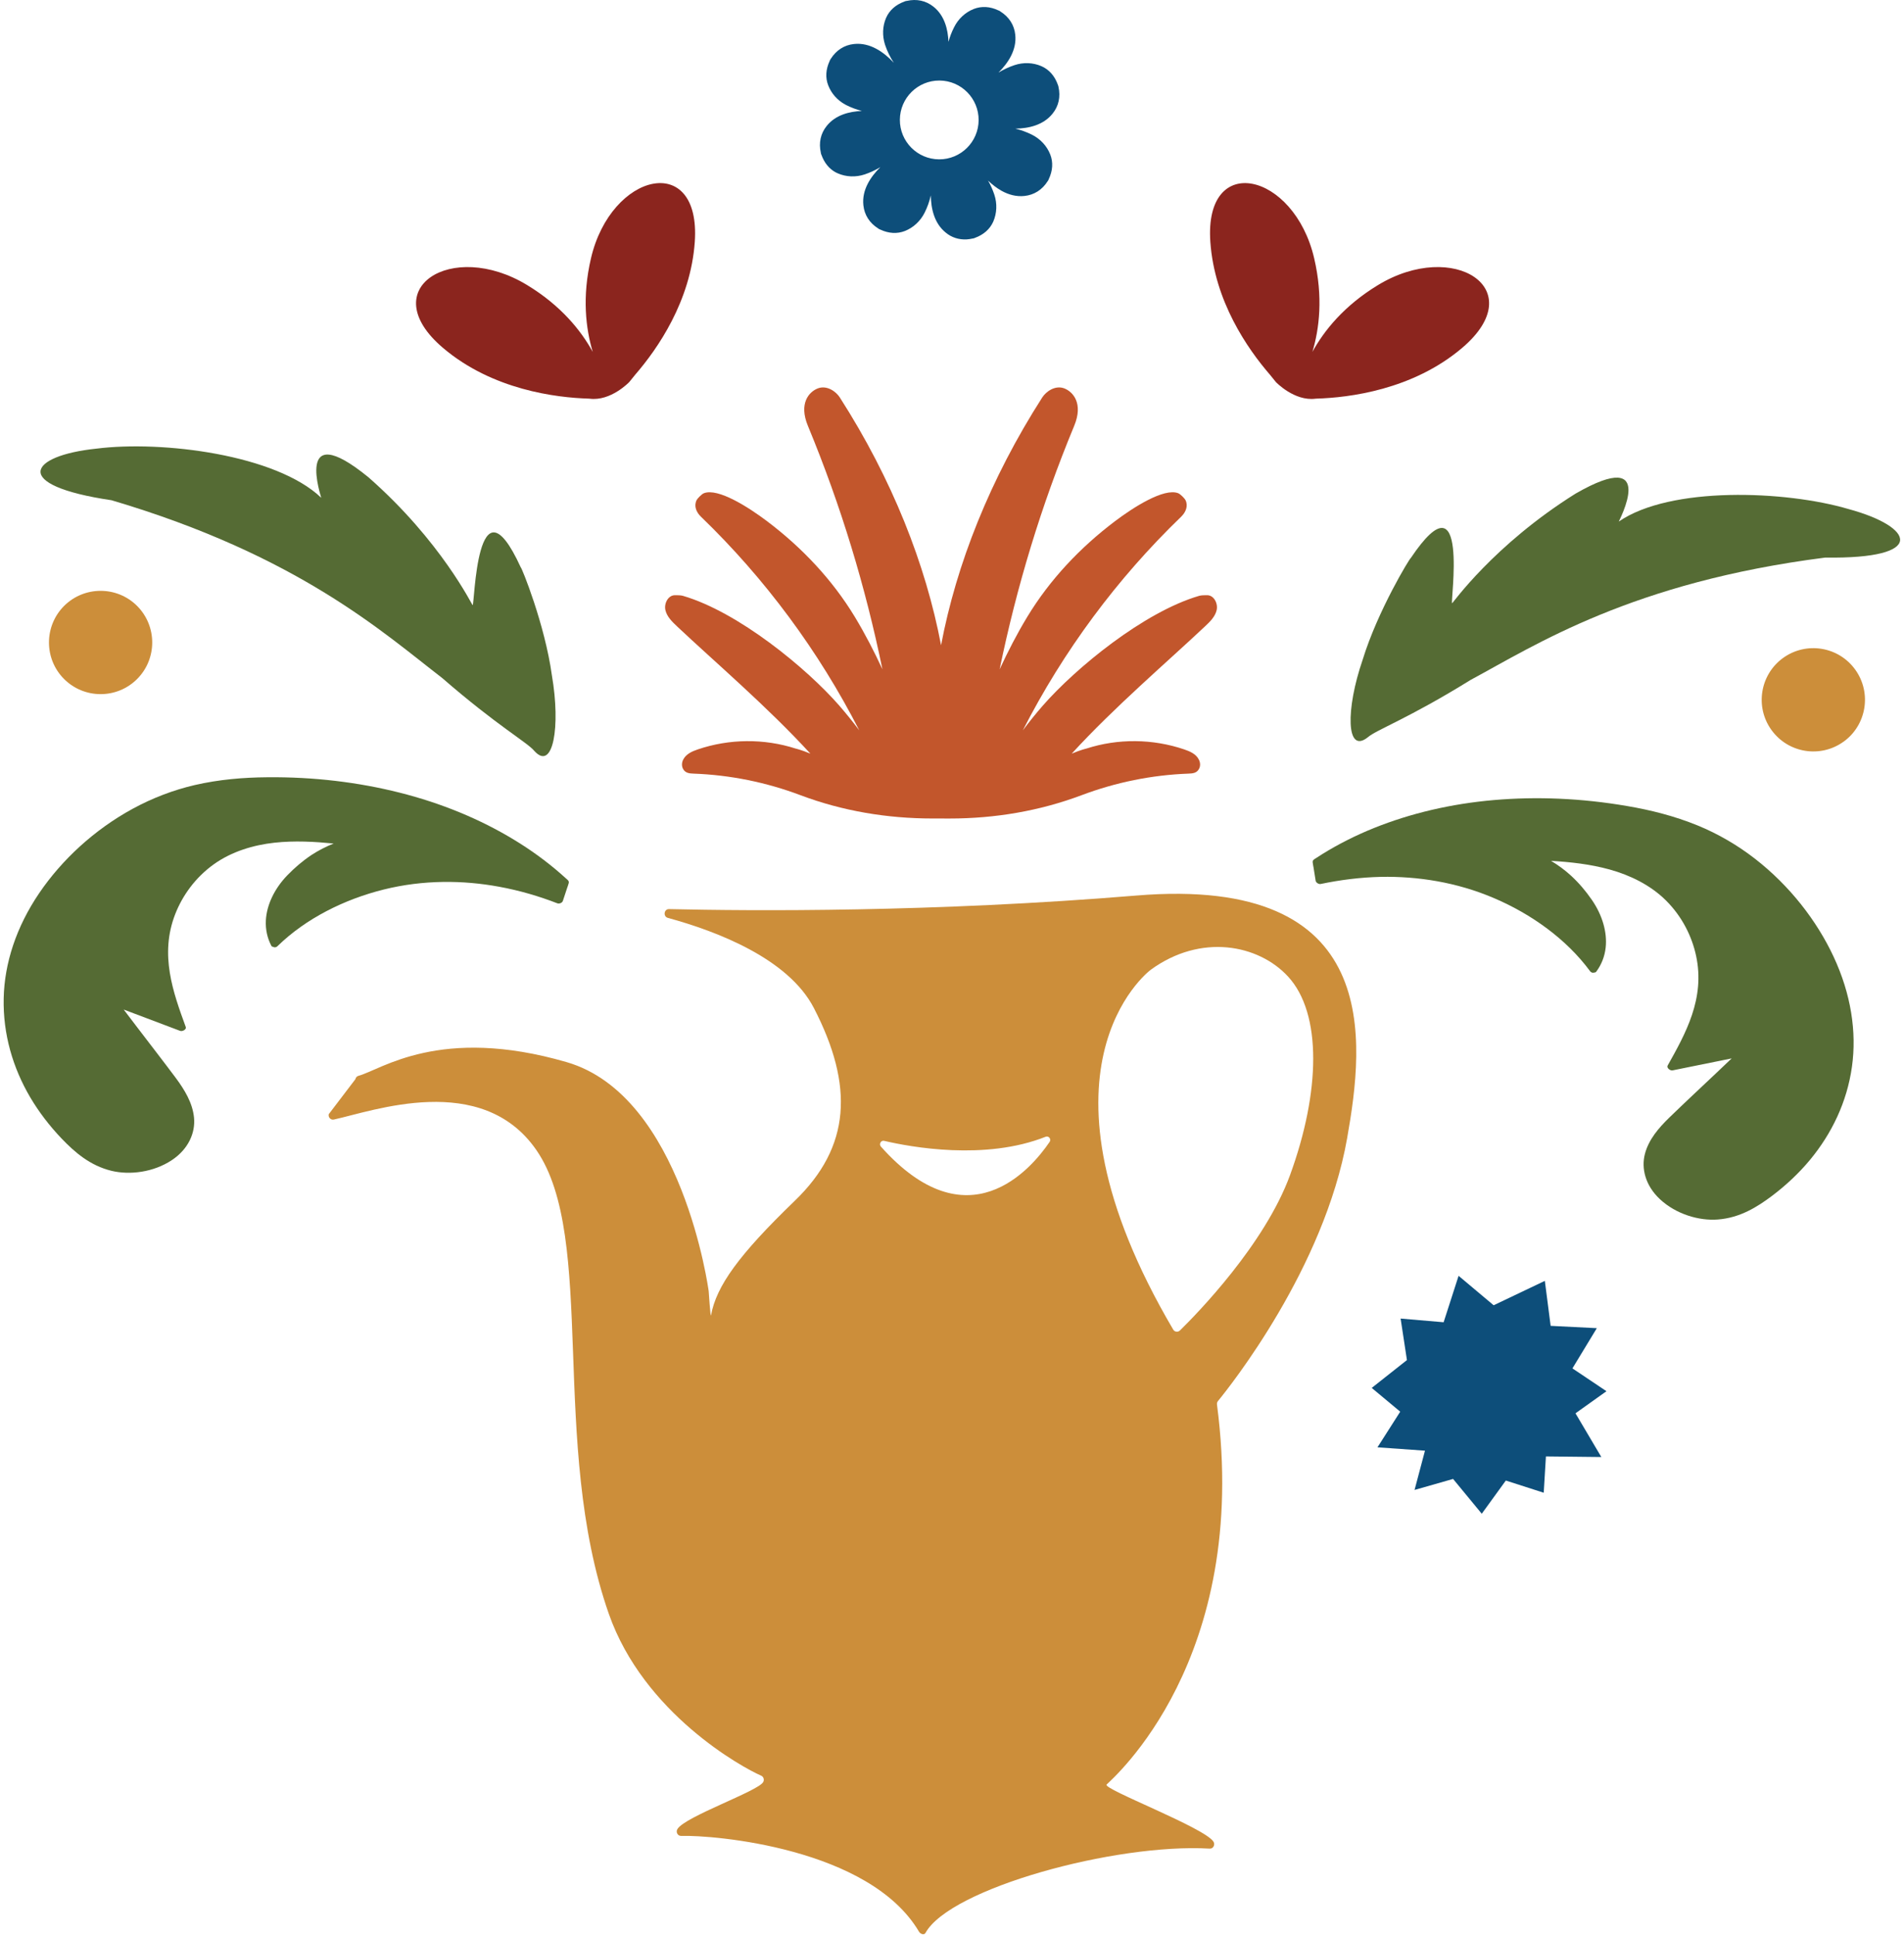
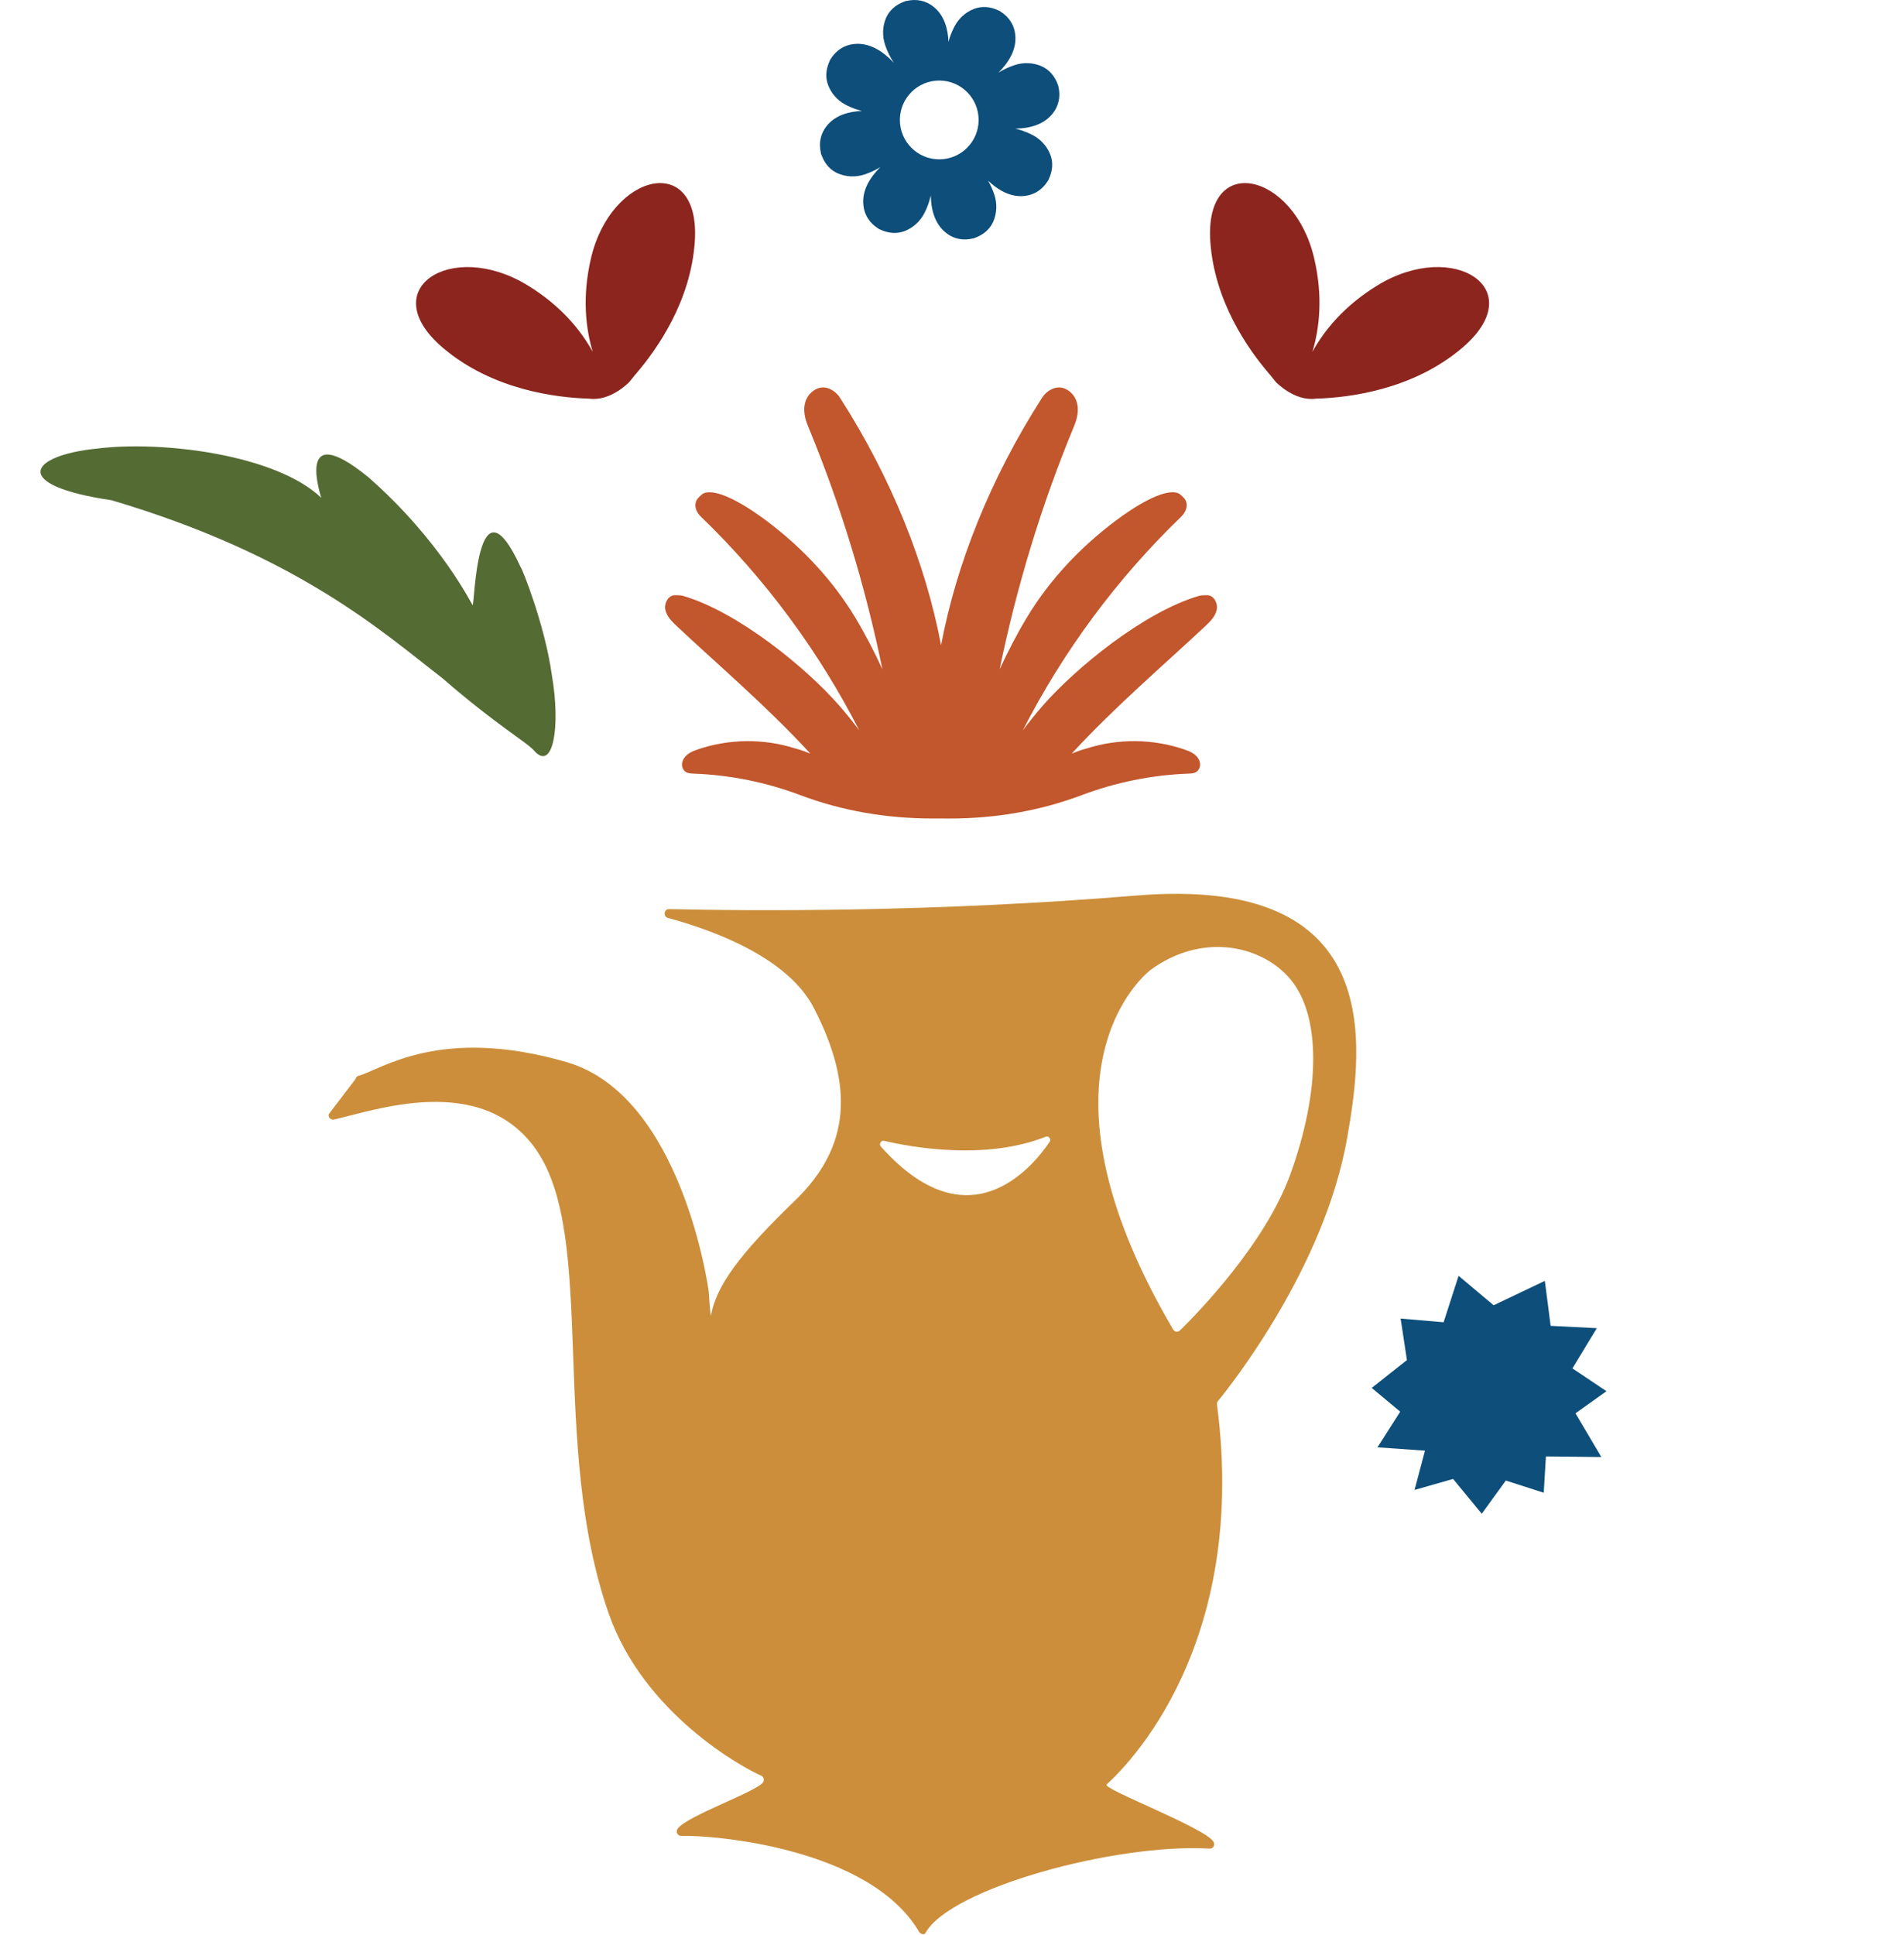
<svg xmlns="http://www.w3.org/2000/svg" width="63" height="64" viewBox="0 0 63 64" fill="none">
  <path d="M52.029 45.265L52.836 43.935L51.308 43.858L51.116 42.37L49.422 43.177L48.262 42.203L47.767 43.739L46.344 43.617L46.553 44.99L45.388 45.911L46.331 46.697L45.578 47.876L47.15 47.987L46.805 49.286L48.08 48.922L49.029 50.073L49.825 48.975L51.079 49.378L51.152 48.177L52.985 48.197L52.13 46.751L53.155 46.02L52.029 45.265Z" fill="#0D4E7A" />
  <path d="M17.443 9.43C18.567 10.113 19.228 10.939 19.613 11.64C19.383 10.874 19.255 9.825 19.554 8.545C20.218 5.692 23.198 5.007 22.989 8.003C22.852 9.961 21.762 11.535 21.021 12.391L20.819 12.64C20.819 12.64 20.209 13.28 19.508 13.188L19.477 13.186C18.414 13.154 16.295 12.902 14.652 11.503C12.366 9.556 14.941 7.909 17.443 9.43Z" fill="#8B251E" />
  <path d="M45.595 9.43C44.471 10.113 43.81 10.939 43.425 11.64C43.655 10.874 43.783 9.825 43.484 8.545C42.82 5.692 39.839 5.007 40.048 8.003C40.186 9.961 41.276 11.535 42.017 12.391L42.219 12.64C42.219 12.64 42.829 13.28 43.529 13.188L43.561 13.186C44.624 13.154 46.743 12.902 48.386 11.503C50.672 9.556 48.097 7.909 45.595 9.43Z" fill="#8B251E" />
  <path d="M31.425 27.076C32.914 27.076 34.397 26.828 35.789 26.304C36.919 25.878 38.117 25.635 39.322 25.591C39.454 25.585 39.598 25.58 39.675 25.431C39.723 25.34 39.718 25.229 39.672 25.135C39.58 24.943 39.377 24.855 39.184 24.79C38.145 24.436 36.992 24.424 35.948 24.762C35.948 24.762 35.764 24.802 35.461 24.93C36.874 23.386 38.635 21.885 39.867 20.724C40.03 20.571 40.204 20.405 40.256 20.186C40.308 19.967 40.17 19.689 39.944 19.689C39.867 19.689 39.755 19.688 39.68 19.709C37.846 20.244 35.587 22.102 34.502 23.344C34.271 23.61 34.051 23.882 33.843 24.16C35.184 21.538 36.961 19.137 39.082 17.093C39.237 16.942 39.321 16.737 39.226 16.543C39.201 16.49 39.058 16.344 38.984 16.315C38.514 16.132 37.499 16.784 36.897 17.238C35.742 18.11 34.737 19.171 33.988 20.409C33.649 20.968 33.352 21.548 33.076 22.14C33.642 19.401 34.445 16.736 35.543 14.087C35.85 13.348 35.509 12.961 35.212 12.846C34.911 12.735 34.611 12.953 34.487 13.146C32.757 15.844 31.643 18.672 31.138 21.344C30.632 18.672 29.517 15.844 27.787 13.146C27.664 12.953 27.363 12.735 27.064 12.846C26.764 12.961 26.425 13.348 26.732 14.087C27.829 16.736 28.634 19.401 29.198 22.14C28.924 21.548 28.624 20.968 28.287 20.409C27.538 19.172 26.533 18.11 25.377 17.238C24.775 16.784 23.76 16.132 23.291 16.315C23.217 16.344 23.074 16.492 23.05 16.543C22.954 16.737 23.037 16.942 23.192 17.091C25.314 19.137 27.09 21.538 28.432 24.16C28.223 23.882 28.004 23.61 27.773 23.344C26.689 22.102 24.429 20.244 22.595 19.709C22.52 19.688 22.408 19.689 22.331 19.689C22.105 19.689 21.965 19.967 22.018 20.186C22.07 20.405 22.245 20.571 22.408 20.725C23.639 21.885 25.401 23.386 26.814 24.93C26.511 24.803 26.326 24.762 26.326 24.762C25.282 24.425 24.13 24.436 23.091 24.789C22.897 24.854 22.696 24.943 22.602 25.135C22.557 25.229 22.552 25.34 22.599 25.431C22.677 25.58 22.82 25.585 22.953 25.591C24.159 25.635 25.356 25.878 26.485 26.304C27.879 26.829 29.361 27.075 30.85 27.075L31.425 27.076Z" fill="#C2562C" />
  <path d="M39.04 44.011C38.975 44.076 38.866 44.062 38.819 43.981C33.784 35.42 37.965 32.16 38.079 32.077C39.734 30.873 41.637 31.239 42.618 32.302C43.751 33.53 43.686 36.129 42.686 38.869C41.846 41.168 39.603 43.462 39.041 44.012M34.731 37.772C34.104 38.693 32.014 41.142 29.148 37.929C29.075 37.847 29.148 37.715 29.253 37.738C30.141 37.946 32.602 38.397 34.6 37.602C34.701 37.563 34.791 37.681 34.731 37.772ZM44.574 37.653C45.142 34.439 45.789 28.945 37.597 29.624C30.892 30.179 24.89 30.136 22.138 30.072C21.968 30.068 21.934 30.319 22.099 30.363C23.7 30.8 26.082 31.701 26.931 33.347C28.257 35.916 28.153 37.934 26.298 39.721C24.445 41.508 23.703 42.54 23.526 43.509C23.508 43.607 23.449 42.71 23.449 42.71C23.449 42.71 22.587 36.248 18.749 35.134C14.553 33.916 12.608 35.388 11.862 35.587C11.81 35.6 11.77 35.644 11.759 35.699L10.877 36.857C10.855 36.961 10.944 37.055 11.044 37.034C12.32 36.76 15.938 35.422 17.749 38.045C19.756 40.955 18.172 47.742 20.143 53.379C21.297 56.678 24.569 58.473 25.185 58.737C25.266 58.772 25.297 58.873 25.252 58.951C25.074 59.254 22.676 60.087 22.417 60.5C22.352 60.601 22.422 60.734 22.537 60.73C23.602 60.697 28.771 61.121 30.41 63.901C30.456 63.978 30.58 64.019 30.623 63.939C31.435 62.467 36.902 60.966 40.03 61.151C40.144 61.157 40.214 61.02 40.152 60.921C39.856 60.454 36.469 59.176 36.616 59.031C36.806 58.839 41.376 54.912 40.268 46.462C40.263 46.421 40.273 46.379 40.299 46.347C40.691 45.869 43.815 41.953 44.574 37.653Z" fill="#CC8E3A" />
-   <path d="M3.69 38.73C4.296 38.876 5.083 38.778 5.689 38.374C6.241 38.005 6.468 37.465 6.42 36.971C6.372 36.482 6.108 36.052 5.822 35.665C5.395 35.093 4.955 34.528 4.521 33.958L4.093 33.395L5.96 34.1C6.035 34.129 6.176 34.052 6.147 33.974C5.73 32.83 5.273 31.582 5.798 30.237C6.035 29.631 6.457 29.031 7.078 28.587C7.669 28.165 8.389 27.952 9.08 27.876C9.752 27.803 10.404 27.841 11.04 27.903C10.784 28.005 10.541 28.13 10.31 28.28C10.011 28.479 9.742 28.71 9.503 28.958C9.076 29.402 8.824 29.938 8.797 30.446C8.782 30.745 8.844 31.027 8.975 31.28C8.989 31.306 9.009 31.32 9.036 31.32C9.076 31.346 9.133 31.346 9.184 31.296C10.124 30.379 11.399 29.747 12.699 29.424C14.013 29.098 15.325 29.113 16.513 29.332C17.192 29.456 17.832 29.645 18.44 29.88C18.499 29.905 18.599 29.87 18.623 29.804L18.762 29.383C18.781 29.328 18.803 29.27 18.817 29.215C18.837 29.145 18.787 29.111 18.74 29.069L18.549 28.899C18.075 28.486 17.558 28.11 16.998 27.772C15.877 27.093 14.607 26.57 13.226 26.221C11.851 25.874 10.375 25.696 8.846 25.711C8.058 25.717 7.252 25.783 6.444 25.969C5.736 26.133 5.041 26.399 4.393 26.752C3.114 27.448 2.042 28.449 1.301 29.538C0.537 30.661 0.146 31.866 0.122 33.026C0.097 34.212 0.426 35.323 0.999 36.297C1.288 36.787 1.639 37.243 2.04 37.664C2.474 38.116 2.978 38.557 3.69 38.73Z" fill="#556B34" />
  <path d="M3.693 16.548C0.328 16.051 0.954 15.072 3.187 14.841C5.358 14.565 9.136 15.037 10.628 16.465C10.65 16.498 9.694 13.756 12.187 15.784C14.606 17.906 15.628 20.038 15.638 20.016C15.706 20.071 15.756 15.555 17.229 18.764C17.25 18.742 18.029 20.649 18.261 22.341C18.555 24.041 18.3 25.527 17.681 24.841C17.441 24.551 16.466 24.021 14.625 22.423C12.688 20.934 9.88 18.379 3.692 16.548" fill="#556B34" />
-   <path d="M2.12 22.461C1.454 21.795 1.454 20.712 2.12 20.044C2.788 19.378 3.871 19.378 4.537 20.044C5.203 20.712 5.203 21.795 4.537 22.461C3.871 23.128 2.788 23.128 2.12 22.461Z" fill="#CC8E3A" />
-   <path d="M58.64 39.553C59.103 39.203 59.523 38.808 59.886 38.372C60.608 37.501 61.114 36.457 61.278 35.284C61.439 34.133 61.247 32.883 60.672 31.65C60.116 30.457 59.218 29.298 58.068 28.405C57.485 27.953 56.841 27.579 56.168 27.304C55.401 26.991 54.615 26.795 53.839 26.663C52.331 26.404 50.848 26.343 49.434 26.465C48.016 26.588 46.677 26.902 45.463 27.39C44.857 27.634 44.286 27.922 43.752 28.253C43.678 28.299 43.605 28.345 43.535 28.392C43.482 28.426 43.428 28.451 43.434 28.523C43.439 28.581 43.454 28.641 43.463 28.698L43.533 29.137C43.546 29.202 43.639 29.255 43.701 29.241C44.338 29.108 45.002 29.022 45.691 29.006C46.9 28.983 48.197 29.179 49.44 29.712C50.672 30.238 51.83 31.066 52.61 32.122C52.652 32.179 52.709 32.187 52.751 32.171C52.777 32.172 52.8 32.162 52.818 32.141C52.988 31.911 53.096 31.643 53.129 31.344C53.184 30.841 53.02 30.269 52.669 29.763C52.474 29.48 52.246 29.209 51.982 28.966C51.778 28.78 51.558 28.617 51.321 28.476C51.961 28.515 52.609 28.583 53.262 28.763C53.931 28.949 54.607 29.273 55.122 29.785C55.665 30.324 55.985 30.984 56.121 31.619C56.424 33.032 55.773 34.189 55.178 35.25C55.139 35.324 55.263 35.424 55.344 35.407L57.298 35.011L56.786 35.497C56.266 35.989 55.741 36.477 55.228 36.975C54.884 37.31 54.554 37.691 54.428 38.168C54.302 38.646 54.439 39.216 54.926 39.67C55.458 40.165 56.219 40.389 56.841 40.34C57.572 40.284 58.139 39.93 58.64 39.553Z" fill="#556B34" />
-   <path d="M60.395 18.444C63.797 18.494 63.335 17.428 61.168 16.84C59.069 16.221 55.266 16.08 53.564 17.252C53.538 17.28 54.919 14.727 52.133 16.328C49.405 18.037 48.055 19.977 48.049 19.953C47.972 19.996 48.65 15.531 46.679 18.461C46.662 18.438 45.587 20.195 45.087 21.827C44.525 23.459 44.535 24.966 45.259 24.388C45.542 24.141 46.589 23.774 48.661 22.491C50.814 21.332 53.995 19.261 60.395 18.444Z" fill="#556B34" />
-   <path d="M61 24.535C61.764 23.984 61.938 22.915 61.386 22.15C60.834 21.385 59.767 21.212 59.001 21.763C58.236 22.315 58.062 23.382 58.614 24.147C59.166 24.913 60.233 25.086 60.999 24.535" fill="#CC8E3A" />
  <path d="M31.071 5.271C30.352 5.267 29.771 4.68 29.775 3.96C29.78 3.24 30.367 2.66 31.087 2.664C31.806 2.669 32.386 3.256 32.381 3.976C32.377 4.694 31.791 5.275 31.071 5.271ZM34.693 5.949C34.698 5.941 34.702 5.932 34.703 5.923C34.834 5.646 34.851 5.364 34.751 5.111C34.641 4.829 34.425 4.596 34.144 4.455C33.97 4.369 33.787 4.302 33.596 4.255C34.029 4.25 34.521 4.143 34.828 3.759C35.03 3.509 35.097 3.201 35.023 2.871L35.017 2.847L35.01 2.824C35.008 2.813 35.004 2.804 35 2.797C34.897 2.509 34.709 2.298 34.459 2.189C34.181 2.069 33.865 2.056 33.567 2.155C33.384 2.216 33.208 2.298 33.039 2.4C33.355 2.086 33.649 1.652 33.593 1.146C33.559 0.826 33.388 0.561 33.103 0.381C33.096 0.374 33.089 0.369 33.081 0.365L33.073 0.361L33.06 0.354C33.052 0.349 33.043 0.346 33.035 0.344C32.759 0.212 32.476 0.197 32.222 0.296C31.94 0.407 31.707 0.623 31.569 0.902C31.49 1.057 31.428 1.218 31.383 1.385C31.367 0.97 31.253 0.514 30.889 0.223C30.639 0.022 30.33 -0.045 30.003 0.03C29.994 0.03 29.985 0.031 29.976 0.033L29.953 0.04C29.943 0.043 29.935 0.046 29.929 0.05C29.639 0.154 29.429 0.34 29.319 0.591C29.199 0.868 29.189 1.184 29.285 1.482C29.355 1.691 29.451 1.889 29.574 2.076C29.257 1.736 28.796 1.396 28.255 1.456C27.935 1.49 27.67 1.661 27.489 1.946C27.484 1.953 27.48 1.96 27.476 1.967L27.471 1.976L27.463 1.989C27.457 1.998 27.454 2.005 27.454 2.012C27.323 2.291 27.305 2.573 27.406 2.827C27.51 3.094 27.707 3.316 27.967 3.458L28.012 3.482C28.172 3.561 28.341 3.624 28.517 3.671C28.101 3.687 27.646 3.802 27.355 4.165C27.152 4.416 27.086 4.724 27.16 5.053C27.16 5.062 27.162 5.07 27.164 5.078L27.171 5.102C27.173 5.111 27.177 5.119 27.181 5.125C27.274 5.385 27.433 5.58 27.643 5.697L27.722 5.735C27.999 5.855 28.315 5.868 28.613 5.769C28.792 5.708 28.965 5.628 29.13 5.529C28.811 5.842 28.511 6.281 28.568 6.792C28.602 7.112 28.772 7.377 29.058 7.557L29.076 7.57L29.079 7.573L29.087 7.577L29.1 7.583C29.109 7.589 29.117 7.592 29.126 7.594C29.403 7.724 29.684 7.741 29.939 7.642C30.221 7.531 30.453 7.316 30.594 7.036C30.685 6.855 30.753 6.664 30.799 6.464C30.805 6.899 30.912 7.39 31.296 7.697C31.343 7.736 31.393 7.77 31.445 7.799C31.664 7.919 31.917 7.952 32.182 7.89C32.191 7.89 32.2 7.889 32.209 7.886L32.231 7.88C32.241 7.877 32.25 7.874 32.257 7.869C32.546 7.765 32.756 7.578 32.866 7.329C32.986 7.05 32.999 6.734 32.9 6.436C32.846 6.276 32.778 6.122 32.693 5.974C32.825 6.101 32.977 6.221 33.144 6.314C33.37 6.439 33.627 6.512 33.901 6.482C34.221 6.447 34.487 6.277 34.667 5.991L34.681 5.97L34.685 5.962L34.693 5.949Z" fill="#0D4E7A" />
</svg>